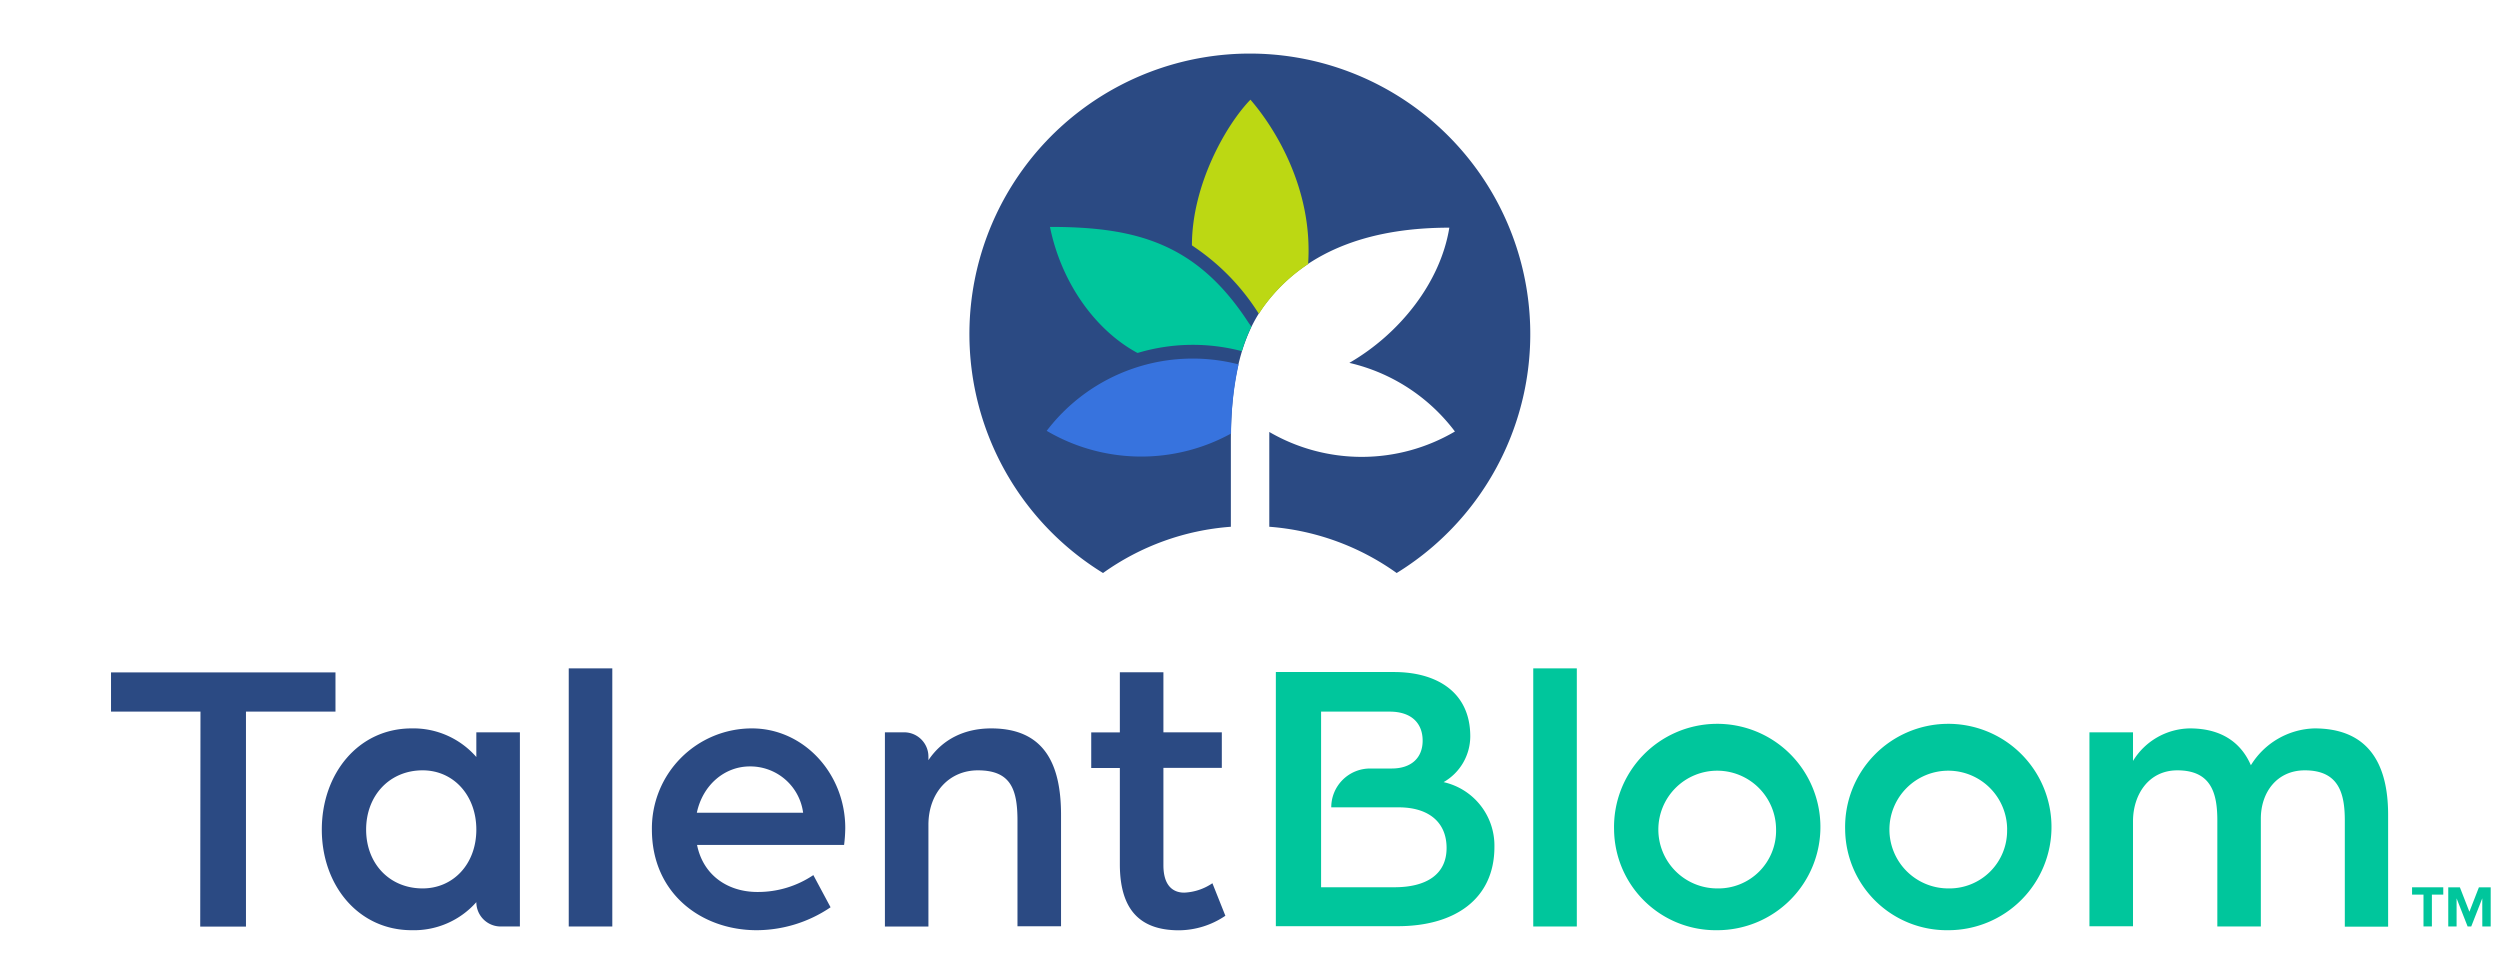
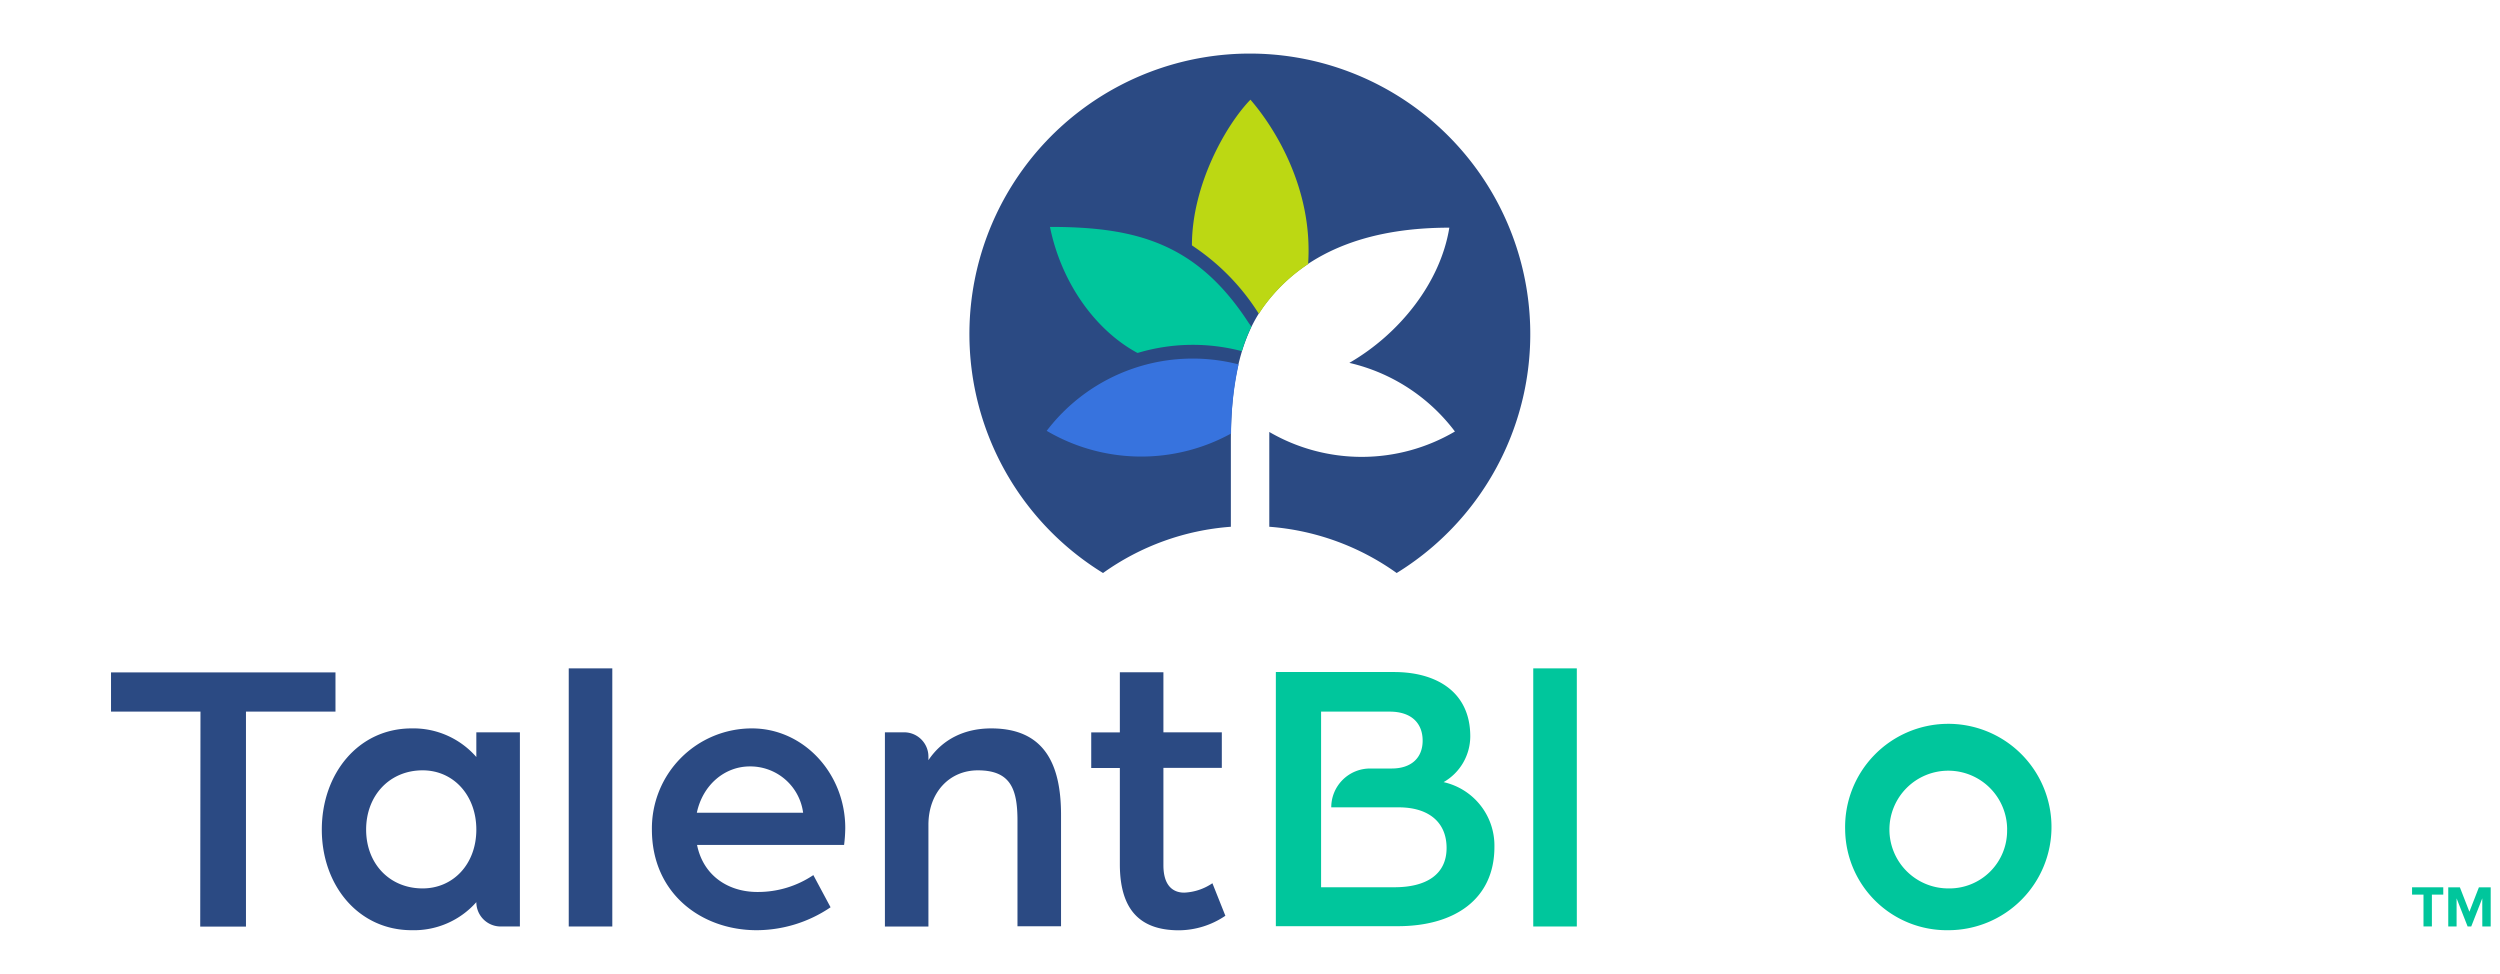
<svg xmlns="http://www.w3.org/2000/svg" id="Artwork" viewBox="0 0 491.83 191.56">
  <defs>
    <style>.cls-1{fill:#2b4a83;}.cls-2{fill:#00c69c;}.cls-3{fill:#3773de;}.cls-4{fill:#bcd813;}</style>
  </defs>
  <path class="cls-1" d="M245.92,10.54A55.18,55.18,0,0,0,217,112.73a49.42,49.42,0,0,1,25.15-9.1V86.83c0-9.92,1.35-19.75,6.68-26.87,8.59-11.48,22.21-15.17,36.3-15.17-1.73,10.74-9.71,20.84-19.67,26.6a36.2,36.2,0,0,1,20.77,13.5,36.18,36.18,0,0,1-36.52.09v18.65a49.44,49.44,0,0,1,25.06,9.1A55.18,55.18,0,0,0,245.92,10.54Z" />
  <path class="cls-2" d="M223.75,69.42l.11,0a37.85,37.85,0,0,1,20.47-.33h0l0-.07a33.46,33.46,0,0,1,1.86-4.77c-.21-.27-.42-.55-.63-.87-10.19-15.62-22.18-18.74-39-18.74C208.86,55.88,215.68,65.07,223.75,69.42Z" />
  <path class="cls-3" d="M243.67,71.69a36.12,36.12,0,0,0-37.75,13.07,36.72,36.72,0,0,0,36.27.53A64.18,64.18,0,0,1,243.67,71.69Z" />
  <path class="cls-4" d="M246,19.61c-4.73,4.86-11.51,16.68-11.51,28.66.33.22.65.45,1,.69a44.22,44.22,0,0,1,12,12.52l.18.27c.17-.28.36-.56.55-.84l.07-.11c.19-.28.39-.57.6-.84a34.14,34.14,0,0,1,8.47-8l0-.22C258.3,37,250.68,25,246,19.61Z" />
  <path class="cls-1" d="M63.31,163.21c0-11,7.18-19.91,17.67-19.91a16.43,16.43,0,0,1,12.73,5.63v-4.86h8.57v38.2H98.5a4.79,4.79,0,0,1-4.79-4.79h0A16.38,16.38,0,0,1,81,183C70.49,183,63.31,174.16,63.31,163.21Zm30.4,0c0-6.72-4.47-11.66-10.57-11.66-6.48,0-11.11,4.94-11.11,11.66s4.63,11.57,11.11,11.57C89.16,174.78,93.71,170,93.71,163.21Z" />
  <path class="cls-1" d="M111.89,131.49h8.57v50.78h-8.57Z" />
  <path class="cls-1" d="M128.25,163.21a19.67,19.67,0,0,1,19.68-19.91c10.18,0,18.36,8.87,18.36,19.6a28.63,28.63,0,0,1-.23,3.32H137.13c1.23,6.09,6.17,9.26,11.88,9.26a19.51,19.51,0,0,0,11-3.32l3.39,6.33A26,26,0,0,1,148.85,183C138,183,128.25,175.78,128.25,163.21ZM158,159.89a10.48,10.48,0,0,0-10.49-9.11c-4.94,0-9.26,3.63-10.42,9.11Z" />
  <path class="cls-1" d="M174.09,144.07h3.78a4.78,4.78,0,0,1,4.78,4.78v.7c2.86-4.25,7.26-6.25,12.35-6.25,10.34,0,13.74,6.87,13.74,17v21.92h-8.57V161.43c0-6.25-1.39-9.88-7.79-9.88-5.64,0-9.73,4.4-9.73,10.73v20h-8.56Z" />
  <path class="cls-1" d="M220.31,170V151.09h-5.63v-7h5.63V132.26h8.57v11.81h11.49v7H228.88v19.14c0,4.09,1.93,5.4,4.09,5.4a10.66,10.66,0,0,0,5.55-1.85l2.55,6.4a16.47,16.47,0,0,1-9.18,2.86C224.09,183,220.31,178.79,220.31,170Z" />
  <path class="cls-2" d="M301.64,131.49h8.57v50.78h-8.57Z" />
-   <path class="cls-2" d="M317.54,163.21A20.3,20.3,0,1,1,337.83,183,20,20,0,0,1,317.54,163.21Zm31.87,0a11.58,11.58,0,1,0-11.58,11.57A11.35,11.35,0,0,0,349.41,163.21Z" />
  <path class="cls-2" d="M363,163.21A20.3,20.3,0,1,1,383.28,183,20,20,0,0,1,363,163.21Zm31.87,0a11.58,11.58,0,1,0-11.58,11.57A11.35,11.35,0,0,0,394.86,163.21Z" />
-   <path class="cls-2" d="M411.06,144.07h8.57v5.63a13.33,13.33,0,0,1,11.19-6.4c6,0,10,2.62,12,7.25a15.17,15.17,0,0,1,12.5-7.25c10,0,14.5,6.17,14.5,17v22H461.3V161.43c0-5.32-1.16-9.88-7.87-9.88-5.48,0-8.65,4.33-8.65,9.5v21.22h-8.56V161.43c0-5.32-1.16-9.88-7.87-9.88-5.71,0-8.72,4.87-8.72,10v20.68h-8.57Z" />
  <path class="cls-1" d="M39.44,140H21.84v-7.72H66V140H48.39v42.29h-9Z" />
  <path class="cls-2" d="M284,153.87a10.41,10.41,0,0,0,5.25-9c0-8.8-6.71-12.66-15-12.66H251v50h24c11.19,0,19-5.33,19-15.59A12.8,12.8,0,0,0,284,153.87Zm-9.64,20.68H259.9V140h13.5c4.32,0,6.48,2.32,6.48,5.71s-2.24,5.48-6.09,5.48h-4.25a7.64,7.64,0,0,0-7.64,7.64h13.28c5.71,0,9.41,2.78,9.41,8S280.58,174.55,274.33,174.55Z" />
  <path class="cls-2" d="M476.78,176h-2.25v-1.44h6.14V176h-2.24v6.26h-1.65Z" />
  <path class="cls-2" d="M488.34,176.73l-2.17,5.54h-.71l-2.17-5.54v5.54h-1.64v-7.7h2.29l1.87,4.8,1.87-4.8H490v7.7h-1.65Z" />
</svg>